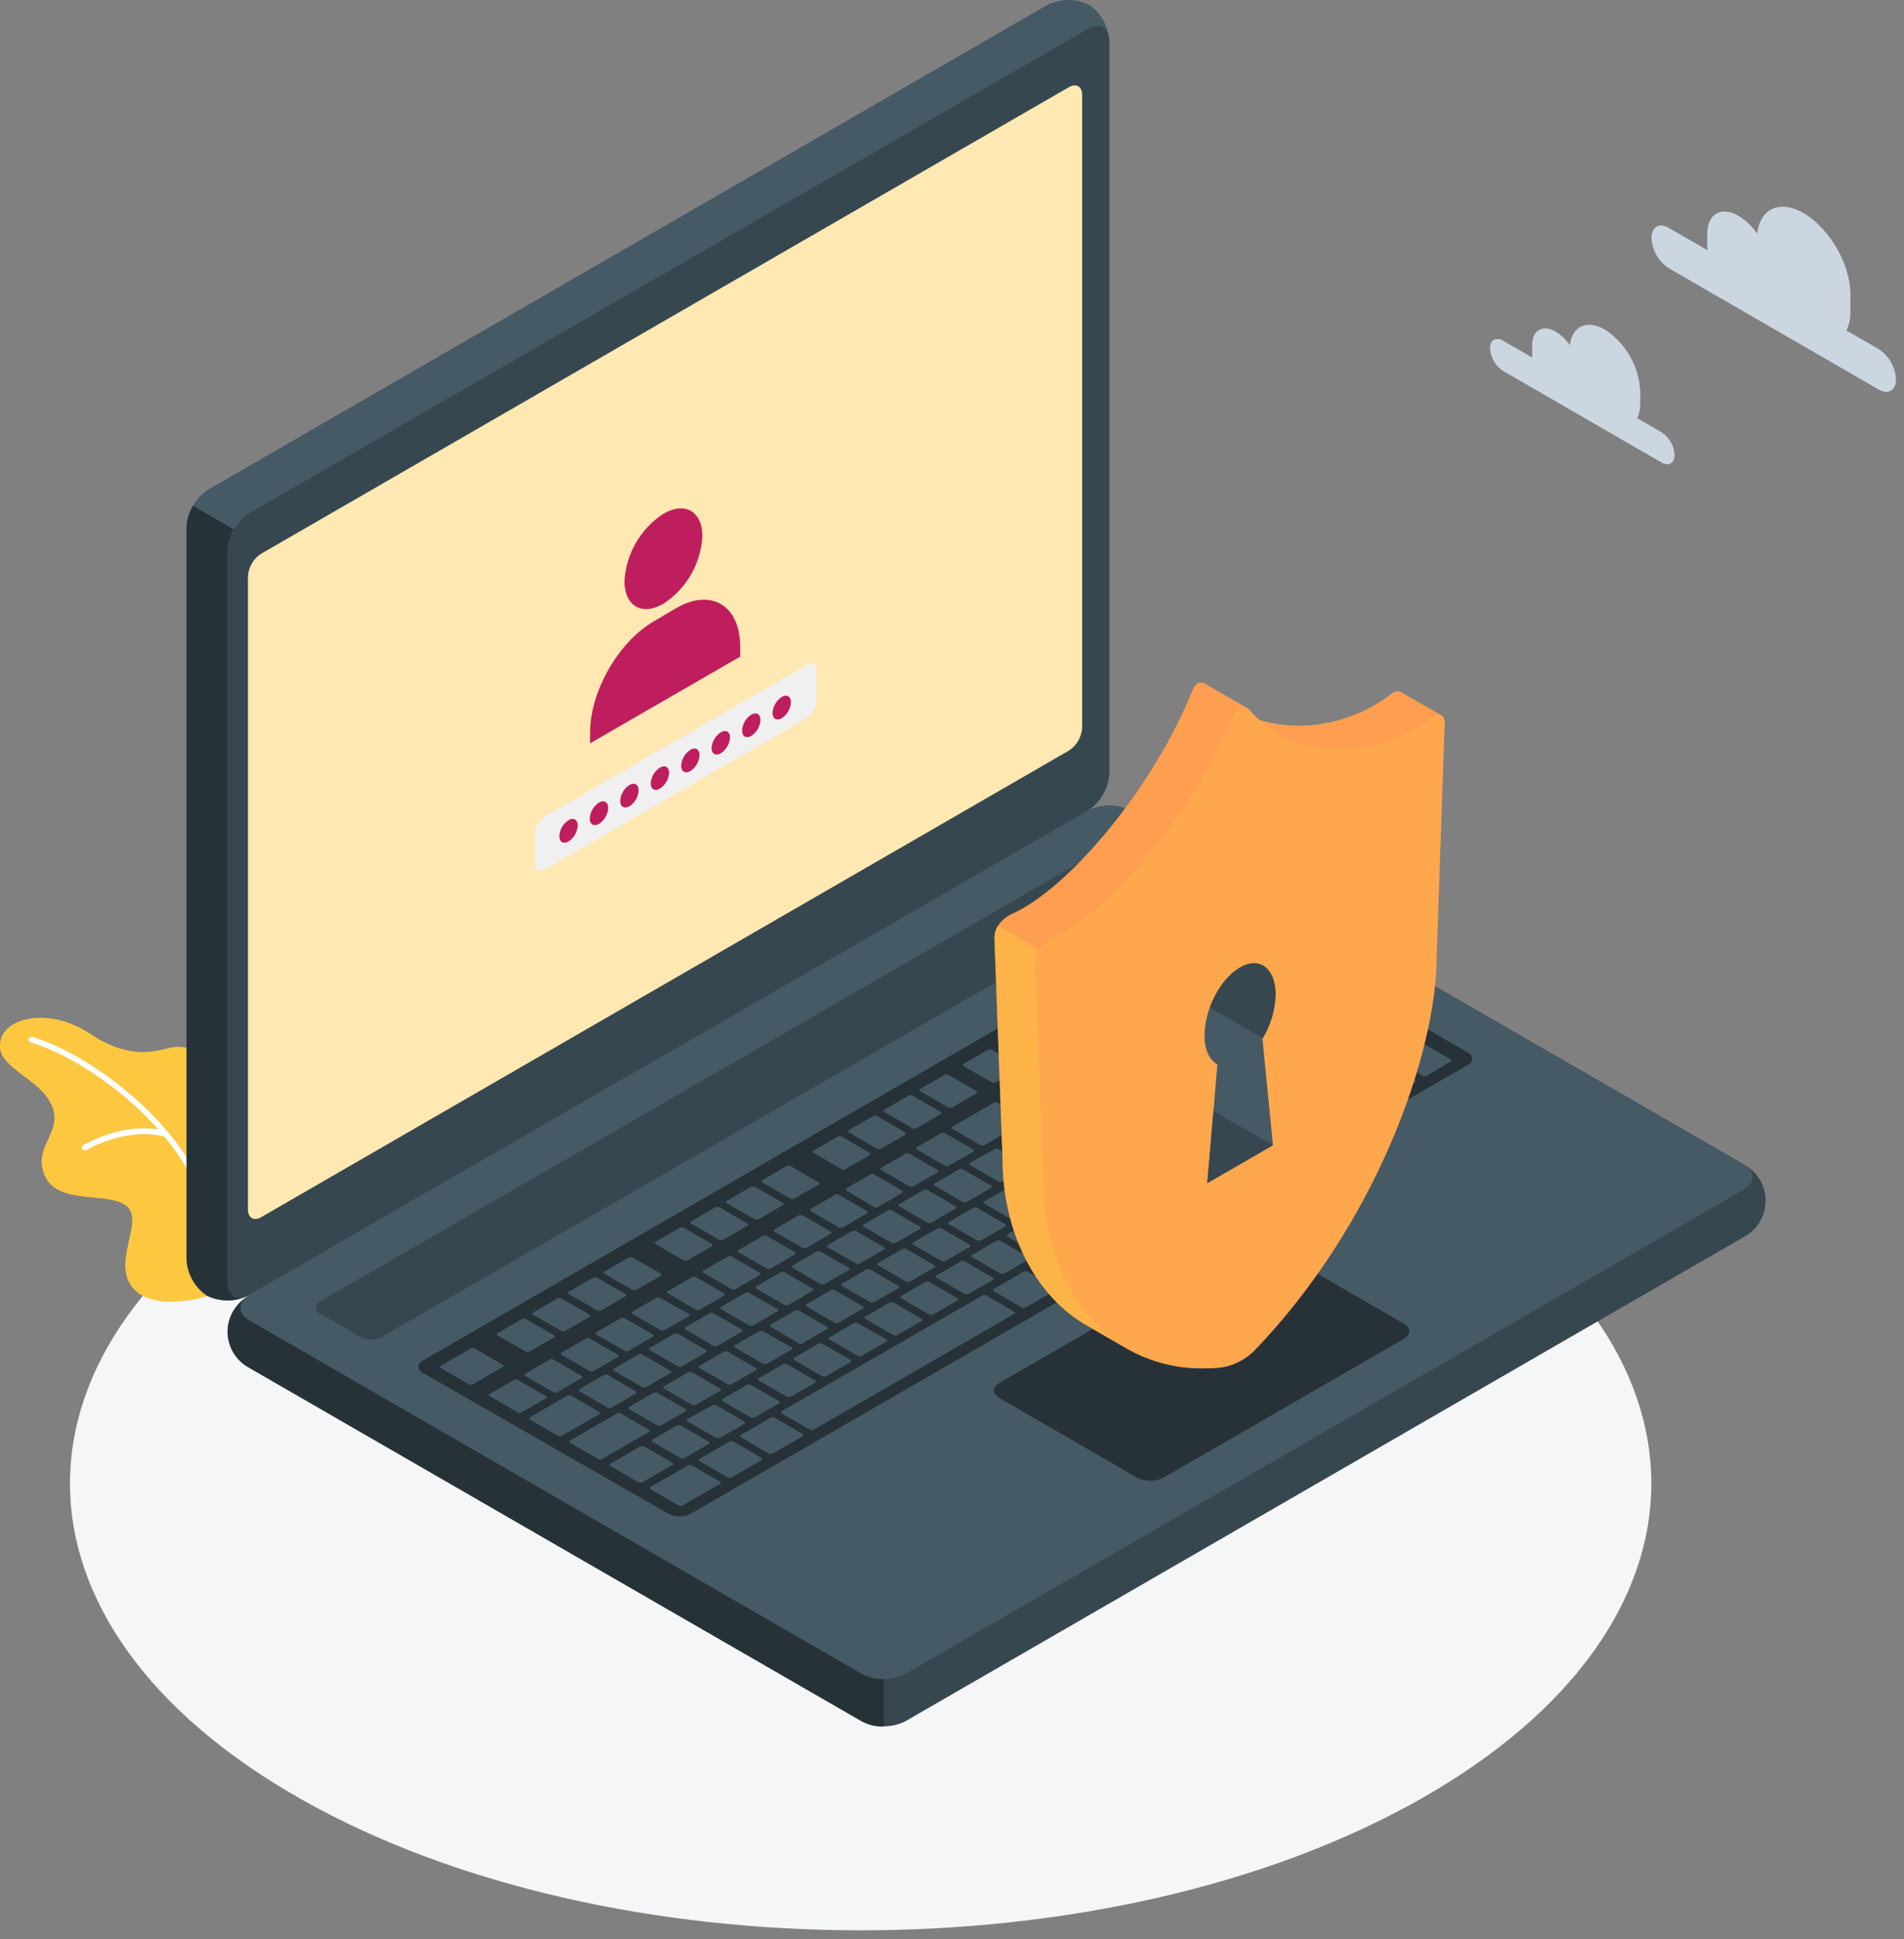
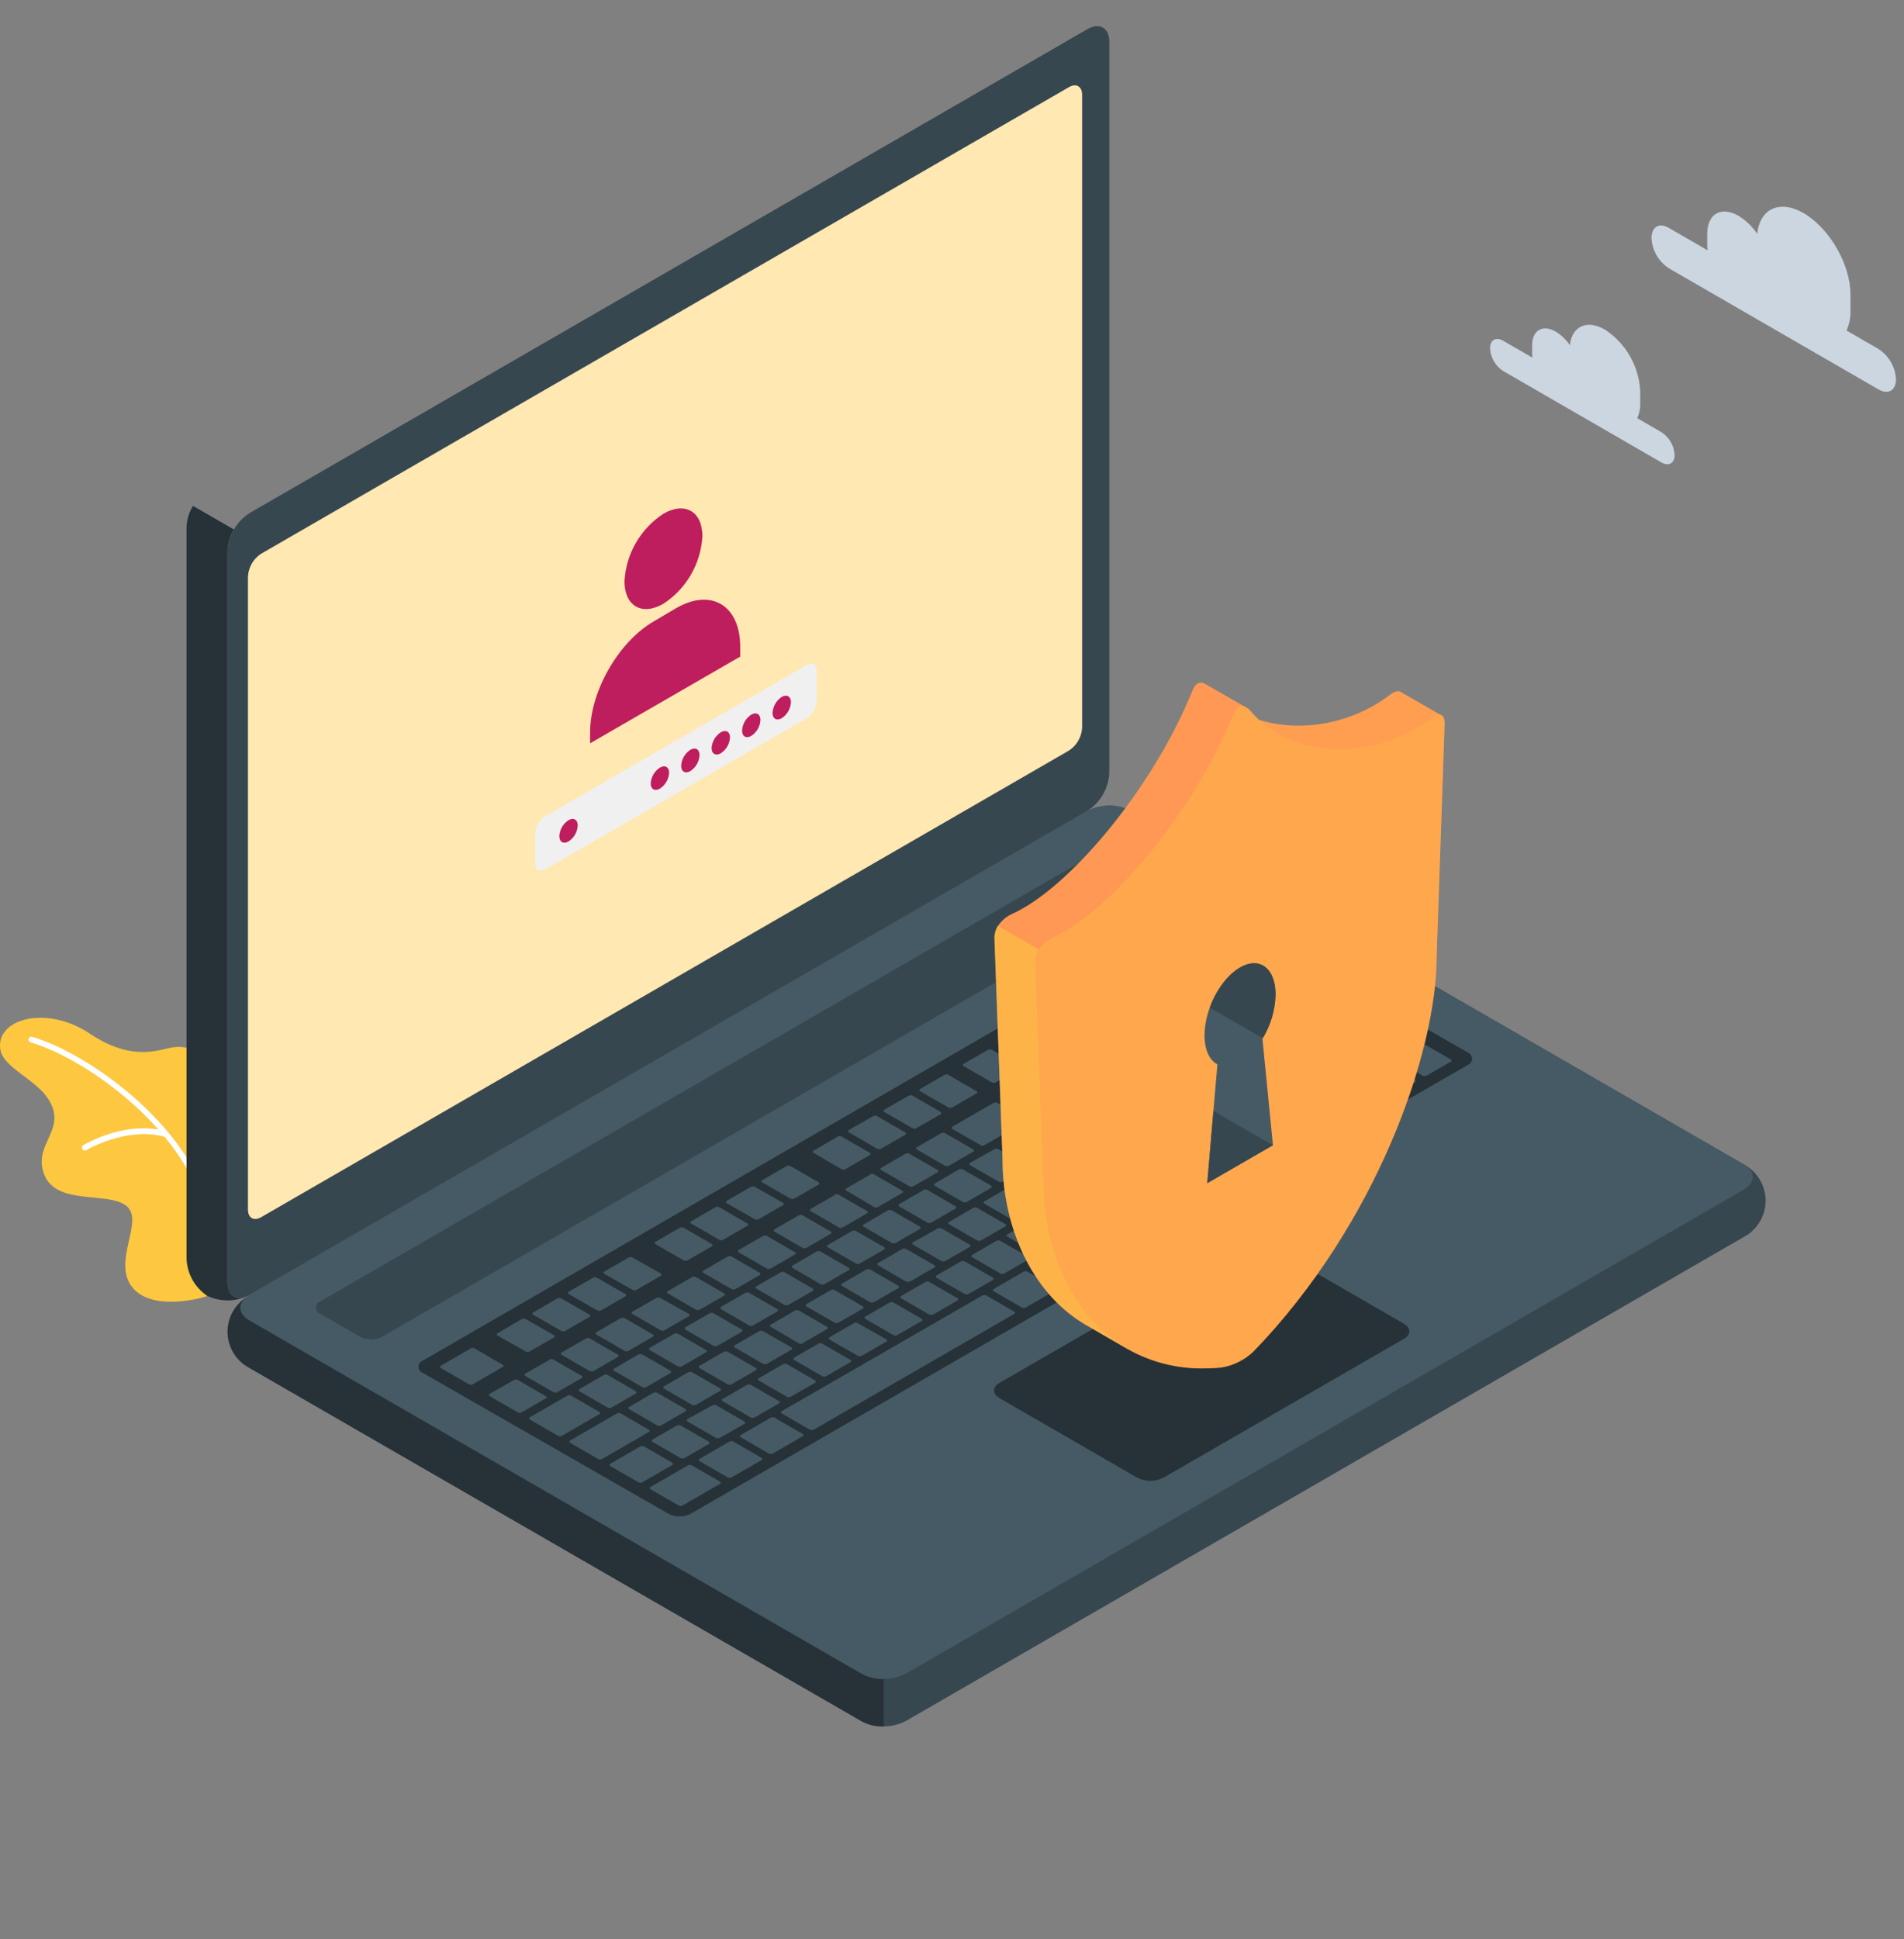
<svg xmlns="http://www.w3.org/2000/svg" width="100%" height="100%" viewBox="0 0 221 225" version="1.1" xml:space="preserve" style="fill-rule:evenodd;clip-rule:evenodd;stroke-linejoin:round;stroke-miterlimit:2;">
  <rect x="0" y="0" width="221" height="225" fill="#808080" stroke="none" />
  <g transform="matrix(1,0,0,1,-189.398,-3030.77)">
    <g transform="matrix(1,0,0,1,-5547.28,99.072)">
      <g transform="matrix(0.586,0,0,0.586,5717.42,2912.94)">
        <g id="freepik--floor--inject-2" transform="matrix(0.678,0,0,0.649,32.63,101.304)">
-           <path d="M88.45,442.21C178.65,495.45 324.91,495.45 415.12,442.21C505.33,388.97 505.33,302.65 415.12,249.42C324.91,196.19 178.65,196.18 88.44,249.42C-1.77,302.66 -1.76,389 88.45,442.21Z" style="fill:rgb(244,246,248);fill-rule:nonzero;" />
-         </g>
+           </g>
        <g id="freepik--clouds--inject-2">
          <path d="M363.42,77.14L371.09,81.57C371.048,81.238 371.025,80.904 371.02,80.57L371.02,78.33C371.02,74.33 373.8,72.77 377.22,74.75C378.693,75.655 379.955,76.866 380.92,78.3C381.48,73.3 385.38,71.48 390.12,74.21C395.24,77.21 399.39,84.36 399.39,90.28L399.39,93.6C399.424,94.926 399.157,96.242 398.61,97.45L404.97,101.13C407.011,102.461 408.293,104.696 408.41,107.13C408.41,109.32 406.87,110.21 404.97,109.13L363.42,85.13C361.379,83.799 360.097,81.564 359.98,79.13C360,76.93 361.52,76 363.42,77.14Z" style="fill:rgb(204,214,224);fill-rule:nonzero;" />
          <path d="M330.6,99.48L336.39,102.82C336.359,102.568 336.342,102.314 336.34,102.06L336.34,100.38C336.34,97.38 338.44,96.19 341.02,97.68C342.133,98.361 343.085,99.275 343.81,100.36C344.23,96.61 347.17,95.21 350.75,97.27C354.88,99.964 357.484,104.476 357.75,109.4L357.75,111.91C357.777,112.909 357.575,113.901 357.16,114.81L361.96,117.59C363.492,118.585 364.459,120.256 364.56,122.08C364.56,123.74 363.4,124.41 361.96,123.58L330.6,105.47C329.073,104.479 328.107,102.817 328,101C328,99.32 329.17,98.65 330.6,99.48Z" style="fill:rgb(204,214,224);fill-rule:nonzero;" />
        </g>
        <g id="freepik--Plants--inject-2">
          <path d="M73.88,288.62C73.31,288.93 62.88,291.9 58.98,286.78C55.08,281.66 61.53,273.69 57.9,270.78C54.27,267.87 44.09,270.78 41.64,264.61C39.19,258.44 46.45,255.76 42.37,249.53C39.8,245.61 33.48,243.41 32.92,239.78C32,233.72 42.04,230.93 50.64,236.66C59.24,242.39 64.43,239.76 67.16,239.37C69.89,238.98 75.76,239.84 75.57,249.37C75.38,258.9 73.88,288.62 73.88,288.62Z" style="fill:rgb(253, 199, 64);fill-rule:nonzero;" />
          <path d="M74.57,275C74.291,275.003 74.05,274.796 74.01,274.52C71.01,256.36 49.9,241.57 38.92,238.4C38.674,238.331 38.504,238.105 38.504,237.85C38.504,237.537 38.762,237.279 39.075,237.279C39.127,237.279 39.18,237.286 39.23,237.3C50.46,240.55 72.06,255.7 75.13,274.3C75.178,274.607 74.966,274.899 74.66,274.95L74.57,275Z" style="fill:white;fill-rule:nonzero;" />
          <path d="M49.67,259.8C49.664,259.8 49.657,259.8 49.65,259.8C49.343,259.8 49.09,259.548 49.09,259.24C49.09,259.037 49.202,258.848 49.38,258.75C49.72,258.54 57.84,253.75 65.85,256.01C66.15,256.101 66.327,256.416 66.25,256.72C66.163,257.018 65.849,257.193 65.55,257.11C58,255 50,259.68 50,259.73C49.899,259.785 49.784,259.809 49.67,259.8Z" style="fill:white;fill-rule:nonzero;" />
        </g>
        <g id="freepik--Laptop--inject-2">
          <path d="M77.93,295.6C78.147,298.547 79.757,301.22 82.26,302.79L203.59,372.79C206.309,374.17 209.531,374.17 212.25,372.79L378.25,276.94C380.913,275.535 382.585,272.761 382.585,269.75C382.585,266.739 380.913,263.965 378.25,262.56L256.93,192.56C254.211,191.18 250.989,191.18 248.27,192.56L82.27,288.41C79.763,289.977 78.149,292.651 77.93,295.6Z" style="fill:rgb(55,71,79);fill-rule:nonzero;" />
          <path d="M207.92,364.5L207.92,373.87C206.415,373.911 204.924,373.567 203.59,372.87L82.26,302.87C79.601,301.469 77.931,298.7 77.931,295.695C77.931,292.87 79.407,290.24 81.82,288.77C79.88,290.16 80.03,292.2 82.26,293.49L203.59,363.49C204.923,364.19 206.414,364.538 207.92,364.5Z" style="fill:rgb(38,50,56);fill-rule:nonzero;" />
-           <path d="M73.87,288.56C71.423,286.904 69.912,284.173 69.81,281.22L69.81,136.43C69.976,133.385 71.587,130.596 74.14,128.93L240.14,33.09C242.75,31.707 245.869,31.648 248.53,32.93C250.978,34.59 252.492,37.324 252.6,40.28L252.6,185.06C252.437,188.105 250.826,190.896 248.27,192.56L82.27,288.41C79.657,289.798 76.531,289.853 73.87,288.56Z" style="fill:rgb(69,90,100);fill-rule:nonzero;" />
          <path d="M81.75,288.67C79.238,289.802 76.349,289.762 73.87,288.56C71.427,286.901 69.917,284.171 69.81,281.22L69.81,136.43C69.859,134.924 70.297,133.457 71.08,132.17L79.2,136.85C78.422,138.139 77.985,139.605 77.93,141.11L77.93,285.91C77.93,288.47 79.6,289.62 81.75,288.67Z" style="fill:rgb(38,50,56);fill-rule:nonzero;" />
          <path d="M77.93,141.12L77.93,285.91C77.93,288.67 79.87,289.79 82.26,288.41L248.26,192.56C250.816,190.896 252.427,188.105 252.59,185.06L252.59,40.28C252.59,37.52 250.65,36.4 248.26,37.78L82.26,133.62C79.708,135.288 78.098,138.076 77.93,141.12Z" style="fill:rgb(55,71,79);fill-rule:nonzero;" />
          <path d="M82.26,293.41L203.59,363.41C206.309,364.79 209.531,364.79 212.25,363.41L378.25,267.56C380.64,266.18 380.64,263.94 378.25,262.56L256.93,192.56C254.211,191.18 250.989,191.18 248.27,192.56L82.27,288.41C79.87,289.79 79.87,292 82.26,293.41Z" style="fill:rgb(69,90,100);fill-rule:nonzero;" />
          <path d="M84.59,141.66L244.59,49.28C246.03,48.45 247.19,49.12 247.19,50.78L247.19,176.11C247.093,177.938 246.125,179.613 244.59,180.61L84.59,273C83.15,273.83 81.99,273.16 81.99,271.5L81.99,146.16C82.087,144.332 83.055,142.657 84.59,141.66Z" style="fill:white;fill-rule:nonzero;" />
          <path d="M84.59,141.66L244.59,49.28C246.03,48.45 247.19,49.12 247.19,50.78L247.19,176.11C247.093,177.938 246.125,179.613 244.59,180.61L84.59,273C83.15,273.83 81.99,273.16 81.99,271.5L81.99,146.16C82.087,144.332 83.055,142.657 84.59,141.66Z" style="fill:rgb(253, 199, 64);fill-opacity:0.41;fill-rule:nonzero;" />
          <path d="M164.27,133.73C168.53,131.27 171.99,133.27 171.99,138.19C171.693,143.615 168.822,148.584 164.27,151.55C160.01,154.01 156.56,152.02 156.56,147.1C156.852,141.673 159.719,136.701 164.27,133.73Z" style="fill:rgb(190, 30, 93);fill-rule:nonzero;" />
          <path d="M179.48,160.05C179.48,151.97 173.8,148.38 166.8,152.42L162.43,155C155.43,159 149.75,168.87 149.75,177L149.75,179.18L179.48,162.02L179.48,160.05Z" style="fill:rgb(190, 30, 93);fill-rule:nonzero;" />
          <path d="M194.51,164C194.23,163.35 193.51,163.19 192.7,163.65L140.78,193.65C139.65,194.393 138.937,195.63 138.86,196.98L138.86,203.08C138.86,204.08 139.48,204.63 140.32,204.4L140.46,204.35C140.569,204.306 140.676,204.256 140.78,204.2L192.7,174.2C193.834,173.461 194.549,172.222 194.62,170.87L194.62,164.8C194.629,164.529 194.592,164.258 194.51,164Z" style="fill:rgb(240,240,240);fill-rule:nonzero;" />
          <path d="M145.47,194.41C146.47,193.82 147.3,194.3 147.3,195.46C147.234,196.745 146.552,197.923 145.47,198.62C144.47,199.2 143.65,198.73 143.65,197.56C143.716,196.28 144.394,195.107 145.47,194.41Z" style="fill:rgb(190, 30, 93);fill-rule:nonzero;" />
-           <path d="M151.51,190.92C152.51,190.34 153.33,190.81 153.33,191.98C153.264,193.26 152.586,194.433 151.51,195.13C150.51,195.72 149.68,195.24 149.68,194.13C149.73,192.827 150.414,191.627 151.51,190.92Z" style="fill:rgb(190, 30, 93);fill-rule:nonzero;" />
-           <path d="M157.54,187.44C158.54,186.86 159.36,187.33 159.36,188.49C159.297,189.774 158.619,190.951 157.54,191.65C156.54,192.23 155.71,191.76 155.71,190.6C155.776,189.315 156.458,188.137 157.54,187.44Z" style="fill:rgb(190, 30, 93);fill-rule:nonzero;" />
          <path d="M163.57,184C164.57,183.41 165.4,183.89 165.4,185C165.334,186.285 164.652,187.463 163.57,188.16C162.57,188.74 161.75,188.27 161.75,187.16C161.813,185.876 162.491,184.699 163.57,184Z" style="fill:rgb(190, 30, 93);fill-rule:nonzero;" />
          <path d="M169.6,180.47C170.6,179.89 171.43,180.36 171.43,181.53C171.356,182.813 170.676,183.988 169.6,184.69C168.6,185.27 167.78,184.8 167.78,183.63C167.851,182.349 168.527,181.175 169.6,180.47Z" style="fill:rgb(190, 30, 93);fill-rule:nonzero;" />
          <path d="M175.64,177C176.64,176.42 177.46,176.89 177.46,178C177.397,179.284 176.719,180.461 175.64,181.16C174.64,181.74 173.81,181.27 173.81,180.16C173.876,178.875 174.558,177.697 175.64,177Z" style="fill:rgb(190, 30, 93);fill-rule:nonzero;" />
          <path d="M181.67,173.51C182.67,172.93 183.49,173.4 183.49,174.56C183.427,175.844 182.749,177.021 181.67,177.72C180.67,178.3 179.85,177.83 179.85,176.67C179.913,175.386 180.591,174.209 181.67,173.51Z" style="fill:rgb(190, 30, 93);fill-rule:nonzero;" />
          <path d="M187.7,170C188.7,169.42 189.53,169.89 189.53,171.06C189.456,172.343 188.776,173.518 187.7,174.22C186.7,174.8 185.88,174.33 185.88,173.16C185.954,171.88 186.63,170.707 187.7,170Z" style="fill:rgb(190, 30, 93);fill-rule:nonzero;" />
          <path d="M96.34,289.66L250.43,200.66C251.79,199.971 253.4,199.971 254.76,200.66L262.64,205.21C263.174,205.391 263.536,205.896 263.536,206.46C263.536,207.024 263.174,207.529 262.64,207.71L108.53,296.7C107.17,297.389 105.56,297.389 104.2,296.7L96.34,292.16C95.806,291.979 95.444,291.474 95.444,290.91C95.444,290.346 95.806,289.841 96.34,289.66Z" style="fill:rgb(55,71,79);fill-rule:nonzero;" />
          <path d="M116.65,301.39L270.74,212.39C272.1,211.701 273.71,211.701 275.07,212.39L323.55,240.39C324.084,240.571 324.446,241.076 324.446,241.64C324.446,242.204 324.084,242.709 323.55,242.89L169.64,331.75C168.275,332.434 166.665,332.434 165.3,331.75L116.66,303.87C116.128,303.691 115.767,303.189 115.767,302.628C115.767,302.071 116.123,301.572 116.65,301.39Z" style="fill:rgb(38,50,56);fill-rule:nonzero;" />
          <path d="M254.78,252.45L259.61,249.66C259.81,249.54 259.8,249.34 259.61,249.22L254,246C253.759,245.876 253.471,245.876 253.23,246L248.4,248.79C248.2,248.9 248.21,249.1 248.4,249.23L253.98,252.45C254.229,252.585 254.531,252.585 254.78,252.45ZM245.26,241.38L240.44,244.16C240.23,244.28 240.24,244.48 240.44,244.61L246.02,247.83C246.263,247.95 246.547,247.95 246.79,247.83L251.62,245.04C251.82,244.92 251.81,244.72 251.62,244.6L246,241.4C245.77,241.279 245.496,241.272 245.26,241.38ZM229.67,250.38L221.51,255.09C221.3,255.21 221.32,255.41 221.51,255.54L227.08,258.76C227.323,258.88 227.607,258.88 227.85,258.76L236.02,254.05C236.22,253.93 236.21,253.73 236.02,253.61L230.44,250.38C230.197,250.26 229.913,250.26 229.67,250.38ZM238.21,245.45L233.38,248.24C233.18,248.35 233.19,248.55 233.38,248.68L239,251.9C239.243,252.02 239.527,252.02 239.77,251.9L244.59,249.11C244.8,248.99 244.79,248.79 244.59,248.67L239,245.47C238.757,245.332 238.46,245.325 238.21,245.45ZM219.28,256.38L214.46,259.16C214.25,259.28 214.26,259.48 214.46,259.61L220.04,262.83C220.281,262.954 220.569,262.954 220.81,262.83L225.64,260.05C225.84,259.93 225.83,259.73 225.64,259.6L220.06,256.38C219.815,256.257 219.525,256.257 219.28,256.38ZM212.23,260.45L207.41,263.23C207.2,263.35 207.21,263.55 207.41,263.68L213,266.9C213.243,267.02 213.527,267.02 213.77,266.9L218.6,264.11C218.8,263.99 218.79,263.79 218.6,263.67L213,260.47C212.762,260.339 212.475,260.332 212.23,260.45ZM234.17,273.55L239,270.76C239.2,270.64 239.19,270.44 239,270.32L233.42,267.1C233.179,266.976 232.891,266.976 232.65,267.1L227.83,269.89C227.62,270 227.64,270.2 227.83,270.33L233.4,273.55C233.641,273.674 233.929,273.674 234.17,273.55ZM227.17,277.62L232,274.83C232.2,274.71 232.19,274.52 232,274.39L226.42,271.17C226.179,271.046 225.891,271.046 225.65,271.17L220.83,273.96C220.62,274.08 220.63,274.27 220.83,274.4L226.41,277.62C226.635,277.725 226.895,277.725 227.12,277.62L227.17,277.62ZM220.12,281.69L224.95,278.9C225.15,278.79 225.14,278.59 224.95,278.46L219.37,275.24C219.129,275.116 218.841,275.116 218.6,275.24L213.7,278C213.49,278.12 213.5,278.32 213.7,278.44L219.28,281.66C219.522,281.801 219.818,281.812 220.07,281.69L220.12,281.69ZM213.12,285.76L217.95,282.97C218.15,282.86 218.14,282.66 217.95,282.53L212.37,279.31C212.127,279.19 211.843,279.19 211.6,279.31L206.77,282.1C206.57,282.22 206.58,282.42 206.77,282.54L212.35,285.76C212.558,285.847 212.792,285.847 213,285.76L213.12,285.76ZM247.83,256.52L252.65,253.73C252.86,253.61 252.85,253.42 252.65,253.29L247,250.07C246.759,249.946 246.471,249.946 246.23,250.07L241.4,252.86C241.2,252.98 241.21,253.17 241.4,253.3L247,256.5C247.227,256.618 247.497,256.625 247.73,256.52L247.83,256.52ZM241.33,269.52L252,263.26C252.2,263.14 252.19,262.94 252,262.82L238.41,255C238.169,254.876 237.881,254.876 237.64,255L232.08,258.21C231.87,258.33 231.88,258.53 232.08,258.66L239.26,262.8C239.48,262.93 239.49,263.13 239.26,263.24L234.81,265.81C234.6,265.93 234.62,266.13 234.81,266.26L240.39,269.48C240.651,269.624 240.969,269.624 241.23,269.48L241.33,269.52ZM205.33,264.52L200.5,267.31C200.3,267.42 200.31,267.62 200.5,267.75L206,271C206.243,271.12 206.527,271.12 206.77,271L211.59,268.21C211.8,268.09 211.79,267.89 211.59,267.77L206,264.54C205.749,264.391 205.438,264.384 205.18,264.52L205.33,264.52ZM198.28,268.59L193.45,271.38C193.25,271.5 193.26,271.69 193.45,271.82L199.03,275.04C199.271,275.164 199.559,275.164 199.8,275.04L204.62,272.25C204.83,272.13 204.82,271.93 204.62,271.81L199.04,268.59C198.763,268.412 198.407,268.412 198.13,268.59L198.28,268.59ZM163.04,314.24C163.281,314.364 163.569,314.364 163.81,314.24L168.64,311.45C168.84,311.33 168.83,311.13 168.64,311.01L163.06,307.79C162.819,307.666 162.531,307.666 162.29,307.79L157.47,310.58C157.26,310.69 157.27,310.89 157.47,311.02L163.04,314.24ZM141.87,301.16L136.89,304C136.69,304.11 136.7,304.31 136.89,304.44L142.47,307.66C142.713,307.78 142.997,307.78 143.24,307.66L148.06,304.87C148.27,304.75 148.26,304.55 148.06,304.43L142.48,301.21C142.249,301.073 141.967,301.054 141.72,301.16L141.87,301.16ZM153.22,310.71C153.461,310.834 153.749,310.834 153.99,310.71L158.81,307.92C159.02,307.8 159,307.6 158.81,307.48L153.23,304.26C152.989,304.136 152.701,304.136 152.46,304.26L147.64,307.05C147.44,307.17 147.45,307.36 147.64,307.49L153.22,310.71ZM175.49,316.71L180.32,313.92C180.52,313.8 180.51,313.6 180.32,313.48L174.74,310.26C174.499,310.136 174.211,310.136 173.97,310.26L169,313C168.79,313.11 168.8,313.31 169,313.44L174.58,316.66C174.81,316.796 175.091,316.818 175.34,316.72L175.49,316.71ZM167.67,320.71C167.911,320.834 168.199,320.834 168.44,320.71L173.27,317.92C173.47,317.8 173.46,317.6 173.27,317.48L167.69,314.26C167.449,314.136 167.161,314.136 166.92,314.26L162.09,317.05C161.89,317.16 161.9,317.36 162.09,317.49L167.67,320.71ZM148.92,297.03L144.09,299.81C143.89,299.93 143.9,300.13 144.09,300.26L149.67,303.48C149.913,303.6 150.197,303.6 150.44,303.48L155.26,300.69C155.47,300.57 155.46,300.37 155.26,300.25L149.68,297.02C149.388,296.87 149.035,296.897 148.77,297.09L148.92,297.03ZM184,276.73L179.17,279.52C178.97,279.64 178.98,279.84 179.17,279.96L184.75,283.18C184.991,283.304 185.279,283.304 185.52,283.18L190.34,280.39C190.55,280.28 190.53,280.08 190.34,279.95L184.76,276.73C184.521,276.611 184.239,276.611 184,276.73ZM155.82,293L151,295.8C150.79,295.92 150.8,296.12 151,296.25L156.58,299.47C156.821,299.594 157.109,299.594 157.35,299.47L162.18,296.69C162.38,296.57 162.37,296.37 162.18,296.24L156.59,293C156.347,292.88 156.063,292.88 155.82,293ZM191.08,272.64L186.25,275.43C186.05,275.55 186.06,275.75 186.25,275.87L191.83,279.09C192.071,279.214 192.359,279.214 192.6,279.09L197.42,276.3C197.63,276.18 197.61,275.99 197.42,275.86L191.84,272.64C191.598,272.525 191.315,272.533 191.08,272.66L191.08,272.64ZM177,280.8L172.18,283.59C171.97,283.71 171.99,283.91 172.18,284.03L177.76,287.25C178.001,287.374 178.289,287.374 178.53,287.25L183.35,284.47C183.55,284.35 183.54,284.15 183.35,284.02L177.77,280.8C177.527,280.68 177.243,280.68 177,280.8ZM169.95,284.88L165.13,287.66C164.92,287.78 164.94,287.98 165.13,288.1L170.7,291.33C170.943,291.45 171.227,291.45 171.47,291.33L176.3,288.55C176.5,288.43 176.49,288.23 176.3,288.1L170.72,284.88C170.471,284.745 170.169,284.745 169.92,284.88L169.95,284.88ZM162.95,288.95L158.13,291.73C157.92,291.85 157.93,292.05 158.13,292.18L163.71,295.4C163.953,295.52 164.237,295.52 164.48,295.4L169.31,292.62C169.51,292.5 169.5,292.3 169.31,292.17L163.64,289C163.397,288.88 163.113,288.88 162.87,289L162.95,288.95ZM198.95,293.9L203.77,291.12C203.98,291 203.96,290.8 203.77,290.67L198.19,287.45C197.949,287.326 197.661,287.326 197.42,287.45L192.59,290.23C192.39,290.35 192.4,290.55 192.59,290.68L198.17,293.9C198.407,294.013 198.683,294.013 198.92,293.9L198.95,293.9ZM260.88,232.38L256,235.17C255.8,235.28 255.81,235.48 256,235.61L261.58,238.83C261.823,238.95 262.107,238.95 262.35,238.83L267.17,236.04C267.38,235.92 267.37,235.72 267.17,235.6L261.59,232.38C261.357,232.266 261.083,232.266 260.85,232.38L260.88,232.38ZM252.34,237.31L247.52,240.09C247.31,240.21 247.32,240.41 247.52,240.54L253.1,243.76C253.341,243.884 253.629,243.884 253.87,243.76L258.7,240.98C258.9,240.86 258.89,240.66 258.7,240.53L253.12,237.31C252.867,237.177 252.563,237.177 252.31,237.31L252.34,237.31ZM267.93,228.31L263.1,231.09C262.9,231.21 262.91,231.41 263.1,231.54L268.68,234.76C268.923,234.88 269.207,234.88 269.45,234.76L274.27,231.97C274.48,231.85 274.47,231.65 274.27,231.53L268.69,228.3C268.44,228.177 268.146,228.181 267.9,228.31L267.93,228.31ZM231.4,266L236.23,263.21C236.43,263.09 236.42,262.89 236.23,262.77L230.65,259.54C230.407,259.42 230.123,259.42 229.88,259.54L225,262.26C224.8,262.38 224.81,262.58 225,262.71L230.58,265.93C230.824,266.089 231.132,266.115 231.4,266ZM275.72,224.3C275.477,224.18 275.193,224.18 274.95,224.3L270.13,227C269.92,227.12 269.93,227.32 270.13,227.45L275.71,230.67C275.951,230.794 276.239,230.794 276.48,230.67L281.31,227.89C281.51,227.77 281.5,227.57 281.31,227.44L275.72,224.3ZM206,289.83L210.82,287.05C211.03,286.93 211.02,286.73 210.82,286.6L205.24,283.38C204.997,283.26 204.713,283.26 204.47,283.38L199.64,286.17C199.44,286.29 199.45,286.49 199.64,286.61L205.22,289.84C205.467,289.96 205.756,289.956 206,289.83ZM292.47,239.91L297.29,237.12C297.5,237 297.49,236.8 297.29,236.68L291.71,233.46C291.469,233.336 291.181,233.336 290.94,233.46L286.11,236.25C285.91,236.36 285.92,236.56 286.11,236.69L291.69,239.91C291.926,240.028 292.204,240.028 292.44,239.91L292.47,239.91ZM277.47,239.38L282.29,236.59C282.5,236.47 282.49,236.27 282.29,236.15L276.71,232.93C276.469,232.806 276.181,232.806 275.94,232.93L271,235.7C270.8,235.81 270.81,236.01 271,236.14L276.58,239.36C276.836,239.516 277.157,239.524 277.42,239.38L277.47,239.38ZM283.74,228.85C283.497,228.73 283.213,228.73 282.97,228.85L278.14,231.63C277.94,231.75 277.95,231.95 278.14,232.08L283.72,235.3C283.963,235.42 284.247,235.42 284.49,235.3L289.32,232.51C289.52,232.39 289.51,232.19 289.32,232.07L283.74,228.85ZM285.22,228L298.77,235.82C299.013,235.94 299.297,235.94 299.54,235.82L304.37,233.03C304.57,232.91 304.56,232.71 304.37,232.59L290.82,224.76C290.577,224.64 290.293,224.64 290.05,224.76L285.23,227.54C284.94,227.67 285,227.87 285.17,228L285.22,228ZM268.87,237L264,239.77C263.8,239.89 263.81,240.08 264,240.21L269.58,243.43C269.821,243.554 270.109,243.554 270.35,243.43L275.17,240.64C275.38,240.52 275.37,240.33 275.17,240.2L269.59,237C269.349,236.876 269.061,236.876 268.82,237L268.87,237ZM215.8,267.64L210.97,270.43C210.77,270.55 210.78,270.74 210.97,270.87L216.55,274.09C216.791,274.214 217.079,274.214 217.32,274.09L222.14,271.3C222.35,271.18 222.33,270.99 222.14,270.86L216.57,267.64C216.319,267.491 216.008,267.484 215.75,267.62L215.8,267.64ZM284.62,244C284.861,244.124 285.149,244.124 285.39,244L290.21,241.21C290.42,241.09 290.41,240.9 290.21,240.77L284.63,237.55C284.389,237.426 284.101,237.426 283.86,237.55L279,240.3C278.8,240.42 278.81,240.61 279,240.74L284.62,244ZM222.8,263.55L218,266.34C217.8,266.45 217.81,266.65 218,266.78L223.58,270C223.821,270.124 224.109,270.124 224.35,270L229.17,267.21C229.38,267.09 229.37,266.89 229.17,266.77L223.59,263.55C223.343,263.419 223.047,263.419 222.8,263.55ZM169.94,310.17C170.183,310.29 170.467,310.29 170.71,310.17L175.54,307.38C175.74,307.26 175.73,307.06 175.54,306.94L169.96,303.72C169.719,303.596 169.431,303.596 169.19,303.72L164.37,306.51C164.16,306.62 164.17,306.82 164.37,306.95L169.94,310.17ZM159.34,300.17L154.51,303C154.31,303.11 154.32,303.31 154.51,303.44L160.09,306.66C160.333,306.78 160.617,306.78 160.86,306.66L165.68,303.87C165.89,303.75 165.87,303.55 165.68,303.43L160.11,300.21C159.872,300.079 159.585,300.072 159.34,300.19L159.34,300.17ZM177.76,306.1L182.59,303.31C182.79,303.19 182.78,302.99 182.59,302.87L177,299.66C176.757,299.54 176.473,299.54 176.23,299.66L171.41,302.44C171.2,302.56 171.22,302.76 171.41,302.89L177,306.1C177.237,306.223 177.517,306.23 177.76,306.12L177.76,306.1ZM184.82,302.02L189.64,299.24C189.84,299.12 189.83,298.92 189.64,298.79L184,295.59C183.757,295.47 183.473,295.47 183.23,295.59L178.41,298.37C178.2,298.49 178.22,298.69 178.41,298.82L183.99,302.04C184.254,302.174 184.57,302.159 184.82,302L184.82,302.02ZM191.87,297.95L196.69,295.17C196.9,295.05 196.88,294.85 196.69,294.72L191.11,291.5C190.871,291.381 190.589,291.381 190.35,291.5L185.52,294.28C185.32,294.4 185.33,294.6 185.52,294.73L191.1,298C191.343,298.12 191.627,298.12 191.87,298L191.87,297.95ZM166.39,296.1L161.56,298.88C161.36,299 161.37,299.2 161.56,299.33L167.14,302.55C167.383,302.67 167.667,302.67 167.91,302.55L172.73,299.76C172.94,299.64 172.93,299.44 172.73,299.32L167.15,296.09C166.906,295.983 166.625,295.994 166.39,296.12L166.39,296.1ZM173.44,292.03L168.61,294.81C168.41,294.93 168.42,295.13 168.61,295.26L174.19,298.48C174.431,298.604 174.719,298.604 174.96,298.48L179.78,295.7C179.99,295.58 179.98,295.38 179.78,295.25L174.2,292.03C173.957,291.92 173.677,291.927 173.44,292.05L173.44,292.03ZM201.64,275.74L196.82,278.53C196.61,278.65 196.63,278.85 196.82,278.97L202.4,282.19C202.638,282.314 202.922,282.314 203.16,282.19L207.99,279.4C208.19,279.29 208.18,279.09 207.99,278.96L202.41,275.74C202.164,275.627 201.879,275.634 201.64,275.76L201.64,275.74ZM194.64,279.81L189.82,282.6C189.61,282.72 189.63,282.92 189.82,283.04L195.39,286.27C195.633,286.39 195.917,286.39 196.16,286.27L200.99,283.49C201.19,283.37 201.18,283.17 200.99,283.04L195.41,279.82C195.152,279.686 194.844,279.69 194.59,279.83L194.64,279.81ZM208.75,271.67L203.92,274.46C203.72,274.58 203.73,274.78 203.92,274.9L209.5,278.12C209.741,278.244 210.029,278.244 210.27,278.12L215.09,275.33C215.3,275.22 215.28,275.02 215.09,274.89L209.51,271.67C209.256,271.534 208.947,271.541 208.7,271.69L208.75,271.67ZM180.49,288L175.67,290.78C175.46,290.9 175.47,291.1 175.67,291.23L181.25,294.45C181.493,294.57 181.777,294.57 182.02,294.45L186.85,291.67C187.05,291.55 187.04,291.35 186.85,291.22L181.26,288C181.017,287.88 180.733,287.88 180.49,288ZM187.49,283.93L182.67,286.71C182.46,286.83 182.47,287.03 182.67,287.16L188.25,290.38C188.493,290.5 188.777,290.5 189.02,290.38L193.85,287.6C194.05,287.48 194.04,287.28 193.85,287.15L188.27,283.93C188.043,283.812 187.773,283.805 187.54,283.91L187.49,283.93ZM182.34,312.67L187.17,309.88C187.37,309.76 187.36,309.56 187.17,309.44L181.59,306.21C181.347,306.09 181.063,306.09 180.82,306.21L176,309C175.79,309.12 175.8,309.32 176,309.45L181.57,312.67C181.829,312.801 182.137,312.793 182.39,312.65L182.34,312.67ZM141,308.47L135.43,305.25C135.189,305.126 134.901,305.126 134.66,305.25L129.84,308C129.64,308.11 129.65,308.31 129.84,308.44L135.42,311.66C135.661,311.784 135.949,311.784 136.19,311.66L141.01,308.87C141.25,308.79 141.23,308.59 141,308.47ZM151.57,311.57L146,308.35C145.759,308.226 145.471,308.226 145.23,308.35L137.81,312.64C137.61,312.76 137.62,312.95 137.81,313.08L143.39,316.3C143.631,316.424 143.919,316.424 144.16,316.3L151.58,312.01C151.81,311.89 151.8,311.7 151.58,311.57L151.57,311.57ZM132.45,302.24L126.88,299C126.637,298.88 126.353,298.88 126.11,299L120.17,302.43C119.96,302.55 119.98,302.75 120.17,302.88L125.74,306.1C125.983,306.22 126.267,306.22 126.51,306.1L132.45,302.67C132.69,302.57 132.68,302.37 132.46,302.24L132.45,302.24ZM137,299.61C137.241,299.734 137.529,299.734 137.77,299.61L142.59,296.82C142.8,296.7 142.78,296.51 142.59,296.38L137,293.18C136.759,293.056 136.471,293.056 136.23,293.18L131.4,296C131.2,296.12 131.21,296.31 131.4,296.44L137,299.61ZM161.4,315.1L155.82,311.88C155.579,311.756 155.291,311.756 155.05,311.88L145.77,317.24C145.57,317.36 145.58,317.56 145.77,317.68L151.35,320.9C151.591,321.024 151.879,321.024 152.12,320.9L161.39,315.54C161.64,315.42 161.63,315.23 161.41,315.1L161.4,315.1ZM166.03,321.63L160.45,318.41C160.209,318.286 159.921,318.286 159.68,318.41L153.74,321.84C153.54,321.96 153.55,322.16 153.74,322.28L159.32,325.51C159.563,325.63 159.847,325.63 160.09,325.51L166.02,322.08C166.27,322 166.26,321.76 166,321.63L166.03,321.63ZM189.42,269.34C189.661,269.464 189.949,269.464 190.19,269.34L195.02,266.55C195.22,266.44 195.21,266.24 195.02,266.11L189.44,262.89C189.199,262.766 188.911,262.766 188.67,262.89L183.85,265.68C183.64,265.8 183.66,266 183.85,266.12L189.42,269.34ZM175.32,277.49C175.563,277.61 175.847,277.61 176.09,277.49L180.92,274.71C181.12,274.59 181.11,274.39 180.92,274.26L175.34,271.04C175.097,270.92 174.813,270.92 174.57,271.04L169.75,273.83C169.54,273.95 169.55,274.15 169.75,274.27L175.32,277.49ZM144.05,295.54C144.291,295.664 144.579,295.664 144.82,295.54L149.64,292.75C149.85,292.63 149.84,292.43 149.64,292.31L144.06,289.09C143.819,288.966 143.531,288.966 143.29,289.09L138.46,291.88C138.26,291.99 138.27,292.19 138.46,292.32L144.05,295.54ZM182.37,273.41C182.611,273.534 182.899,273.534 183.14,273.41L187.97,270.62C188.17,270.51 188.16,270.31 187.97,270.18L182.37,267C182.127,266.88 181.843,266.88 181.6,267L176.78,269.79C176.57,269.91 176.58,270.11 176.78,270.23L182.37,273.41ZM168.27,281.56C168.513,281.68 168.797,281.68 169.04,281.56L173.87,278.78C174.07,278.66 174.06,278.46 173.87,278.33L168.29,275.11C168.049,274.986 167.761,274.986 167.52,275.11L162.69,277.89C162.49,278.01 162.5,278.21 162.69,278.34L168.27,281.56ZM169.9,322.15C169.659,322.026 169.371,322.026 169.13,322.15L161.71,326.43C161.51,326.55 161.52,326.75 161.71,326.88L167.29,330.1C167.533,330.22 167.817,330.22 168.06,330.1L175.48,325.82C175.68,325.7 175.67,325.5 175.48,325.37L169.9,322.15ZM158.16,287.4C158.401,287.524 158.689,287.524 158.93,287.4L163.76,284.62C163.96,284.5 163.95,284.3 163.76,284.17L158.15,281C157.907,280.88 157.623,280.88 157.38,281L152.56,283.78C152.35,283.9 152.36,284.1 152.56,284.23L158.16,287.4ZM151.16,291.47C151.403,291.59 151.687,291.59 151.93,291.47L156.75,288.68C156.96,288.56 156.95,288.36 156.75,288.24L151.1,285C150.859,284.876 150.571,284.876 150.33,285L145.5,287.78C145.3,287.9 145.31,288.1 145.5,288.23L151.16,291.47ZM300.6,246.73C300.357,246.61 300.073,246.61 299.83,246.73L287.95,253.59C287.75,253.71 287.76,253.91 287.95,254.04L293.53,257.26C293.773,257.38 294.057,257.38 294.3,257.26L306.17,250.4C306.38,250.29 306.37,250.09 306.17,249.96L300.6,246.73ZM285.01,255.73C284.769,255.606 284.481,255.606 284.24,255.73L279.42,258.52C279.21,258.64 279.22,258.84 279.42,258.96L285,262.18C285.241,262.304 285.529,262.304 285.77,262.18L290.6,259.39C290.8,259.28 290.79,259.08 290.6,258.95L285.01,255.73ZM189.49,308.57L194.32,305.79C194.52,305.67 194.51,305.47 194.32,305.34L188.74,302.12C188.497,302 188.213,302 187.97,302.12L183.15,304.9C182.94,305.02 182.96,305.22 183.15,305.35L188.73,308.57C188.954,308.678 189.216,308.678 189.44,308.57L189.49,308.57ZM270.91,263.87C270.669,263.746 270.381,263.746 270.14,263.87L265.31,266.65C265.11,266.77 265.12,266.97 265.31,267.1L270.89,270.32C271.133,270.44 271.417,270.44 271.66,270.32L276.48,267.54C276.69,267.42 276.68,267.22 276.48,267.09L270.91,263.87ZM307.65,242.66C307.409,242.536 307.121,242.536 306.88,242.66L302,245.43C301.8,245.55 301.81,245.75 302,245.87L307.58,249.09C307.821,249.214 308.109,249.214 308.35,249.09L313.17,246.3C313.38,246.19 313.37,245.99 313.17,245.86L307.65,242.66ZM320.28,241.81L306.68,234C306.439,233.876 306.151,233.876 305.91,234L301.09,236.79C300.88,236.9 300.89,237.1 301.09,237.23L314.66,245C314.901,245.124 315.189,245.124 315.43,245L320.26,242.21C320.46,242.13 320.45,241.94 320.23,241.81L320.28,241.81ZM244.56,279.08C244.317,278.96 244.033,278.96 243.79,279.08L237.85,282.51C237.64,282.62 237.66,282.82 237.85,282.95L243.43,286.17C243.671,286.294 243.959,286.294 244.2,286.17L250.13,282.74C250.34,282.62 250.33,282.42 250.13,282.3L244.56,279.08ZM262.37,268.8C262.127,268.68 261.843,268.68 261.6,268.8L254.18,273.09C253.97,273.21 253.99,273.41 254.18,273.53L259.76,276.75C260.001,276.874 260.289,276.874 260.53,276.75L267.95,272.46C268.15,272.35 268.14,272.15 267.95,272.02L262.37,268.8ZM228.23,288.51C227.989,288.386 227.701,288.386 227.46,288.51L187.7,311.42C187.49,311.54 187.51,311.74 187.7,311.87L193.27,315.09C193.513,315.21 193.797,315.21 194.04,315.09L233.75,292.17C233.96,292.05 233.95,291.85 233.75,291.72L228.23,288.51ZM186.29,312.72C186.047,312.6 185.763,312.6 185.52,312.72L179.58,316.15C179.38,316.26 179.39,316.46 179.58,316.59L185.16,319.81C185.401,319.934 185.689,319.934 185.93,319.81L191.87,316.38C192.07,316.26 192.06,316.06 191.87,315.94L186.29,312.72ZM236.39,283.8C236.149,283.676 235.861,283.676 235.62,283.8L229.69,287.23C229.48,287.35 229.49,287.55 229.69,287.67L235.27,290.9C235.513,291.02 235.797,291.02 236.04,290.9L241.98,287.47C242.18,287.35 242.17,287.16 241.98,287.03L236.39,283.8ZM178.13,317.44C177.889,317.316 177.601,317.316 177.36,317.44L171.42,320.87C171.21,320.99 171.23,321.19 171.42,321.31L177,324.54C177.239,324.659 177.521,324.659 177.76,324.54L183.7,321.11C183.91,320.99 183.9,320.8 183.7,320.67L178.13,317.44ZM252.72,274.37C252.477,274.25 252.193,274.25 251.95,274.37L246,277.78C245.8,277.9 245.81,278.1 246,278.23L251.58,281.45C251.821,281.574 252.109,281.574 252.35,281.45L258.29,278.03C258.49,277.91 258.48,277.71 258.29,277.58L252.72,274.37ZM277.96,259.8C277.717,259.68 277.433,259.68 277.19,259.8L272.36,262.59C272.16,262.71 272.17,262.91 272.36,263.03L277.94,266.26C278.183,266.38 278.467,266.38 278.71,266.26L283.53,263.48C283.74,263.36 283.73,263.16 283.53,263.03L277.96,259.8ZM293.41,248.58L298.23,245.79C298.44,245.68 298.43,245.48 298.23,245.35L292.65,242.13C292.409,242.006 292.121,242.006 291.88,242.13L287,244.9C286.8,245.02 286.81,245.22 287,245.34L292.58,248.56C292.821,248.694 293.113,248.702 293.36,248.58L293.41,248.58ZM261.88,248.38L266.71,245.59C266.91,245.47 266.9,245.27 266.71,245.15L261.13,241.93C260.889,241.806 260.601,241.806 260.36,241.93L255.54,244.71C255.33,244.83 255.34,245.03 255.54,245.16L261.12,248.38C261.346,248.481 261.604,248.481 261.83,248.38L261.88,248.38ZM245.88,276.01L259.98,267.86C260.18,267.75 260.17,267.55 259.98,267.42L254.4,264.2C254.159,264.076 253.871,264.076 253.63,264.2L239.53,272.34C239.32,272.46 239.34,272.66 239.53,272.79L245.11,276.01C245.349,276.12 245.624,276.116 245.86,276L245.88,276.01ZM285.56,252.63C285.801,252.754 286.089,252.754 286.33,252.63L291.15,249.85C291.36,249.73 291.34,249.53 291.15,249.4L285.58,246.18C285.337,246.06 285.053,246.06 284.81,246.18L279.93,249C279.73,249.12 279.74,249.32 279.93,249.44L285.56,252.63ZM278.36,248.05L283.18,245.26C283.39,245.15 283.38,244.95 283.18,244.82L277.61,241.6C277.369,241.476 277.081,241.476 276.84,241.6L272,244.37C271.8,244.49 271.81,244.69 272,244.81L277.58,248.03C277.815,248.157 278.098,248.165 278.34,248.05L278.36,248.05ZM238.82,280.05L243.65,277.26C243.85,277.14 243.84,276.94 243.65,276.82L238,273.63C237.759,273.506 237.471,273.506 237.23,273.63L232.41,276.42C232.2,276.53 232.22,276.73 232.41,276.86L237.98,280.08C238.236,280.217 238.544,280.217 238.8,280.08L238.82,280.05ZM270,261.63C270.241,261.754 270.529,261.754 270.77,261.63L275.59,258.84C275.8,258.73 275.79,258.53 275.59,258.4L270.01,255.18C269.769,255.056 269.481,255.056 269.24,255.18L264.34,258C264.14,258.12 264.15,258.32 264.34,258.44L270,261.63ZM203.6,300.43L208.42,297.65C208.63,297.53 208.61,297.33 208.42,297.2L202.77,294C202.529,293.876 202.241,293.876 202,294L197.17,296.78C196.97,296.9 196.98,297.1 197.17,297.23L202.75,300.45C203.004,300.574 203.303,300.566 203.55,300.43L203.6,300.43ZM210.6,296.36L215.42,293.58C215.63,293.46 215.62,293.26 215.42,293.13L209.84,289.91C209.597,289.79 209.313,289.79 209.07,289.91L204.24,292.7C204.04,292.82 204.05,293.02 204.24,293.14L209.82,296.36C210.064,296.488 210.356,296.488 210.6,296.36ZM196.5,304.5L201.32,301.72C201.53,301.6 201.51,301.4 201.32,301.27L195.74,298.05C195.497,297.93 195.213,297.93 194.97,298.05L190.15,300.83C189.95,300.95 189.96,301.15 190.15,301.28L195.73,304.5C195.973,304.62 196.257,304.62 196.5,304.5ZM224.7,288.22L229.53,285.43C229.73,285.31 229.72,285.12 229.53,284.99L223.95,281.77C223.709,281.646 223.421,281.646 223.18,281.77L218.36,284.56C218.15,284.68 218.16,284.87 218.36,285L223.94,288.22C224.179,288.341 224.461,288.341 224.7,288.22ZM217.7,292.29L222.52,289.5C222.73,289.39 222.72,289.19 222.52,289.06L216.94,285.84C216.699,285.716 216.411,285.716 216.17,285.84L211.34,288.63C211.14,288.75 211.15,288.95 211.34,289.07L216.92,292.29C217.15,292.401 217.42,292.401 217.65,292.29L217.7,292.29ZM231.8,284.15L236.63,281.36C236.83,281.24 236.82,281.04 236.63,280.92L231,277.7C230.759,277.576 230.471,277.576 230.23,277.7L225.41,280.49C225.2,280.6 225.21,280.8 225.41,280.93L230.99,284.15C231.229,284.271 231.511,284.271 231.75,284.15L231.8,284.15ZM264,223.92C264.241,224.044 264.529,224.044 264.77,223.92L269.6,221.13C269.8,221.01 269.79,220.82 269.6,220.69L268.11,219.83C267.869,219.706 267.581,219.706 267.34,219.83L262.52,222.61C262.32,222.73 262.33,222.93 262.52,223.06L264,223.92ZM229.31,246.32C229.553,246.44 229.837,246.44 230.08,246.32L234.9,243.54C235.11,243.42 235.1,243.22 234.9,243.09L229.33,239.87C229.089,239.746 228.801,239.746 228.56,239.87L223.73,242.65C223.53,242.77 223.54,242.97 223.73,243.1L229.31,246.32ZM243.41,238.17C243.651,238.294 243.939,238.294 244.18,238.17L249,235.4C249.21,235.29 249.2,235.09 249,234.96L243.42,231.74C243.177,231.62 242.893,231.62 242.65,231.74L237.82,234.53C237.62,234.65 237.63,234.85 237.82,234.97L243.41,238.17ZM220.7,251.29C220.943,251.41 221.227,251.41 221.47,251.29L226.29,248.51C226.5,248.39 226.48,248.19 226.29,248.06L220.72,244.84C220.477,244.72 220.193,244.72 219.95,244.84L215.12,247.62C214.92,247.74 214.93,247.94 215.12,248.07L220.7,251.29ZM236.36,242.29C236.603,242.41 236.887,242.41 237.13,242.29L241.95,239.51C242.16,239.39 242.15,239.19 241.95,239.06L236.37,235.84C236.127,235.72 235.843,235.72 235.6,235.84L230.77,238.63C230.57,238.75 230.58,238.95 230.77,239.07L236.36,242.29ZM206.6,259.47C206.839,259.589 207.121,259.589 207.36,259.47L212.19,256.68C212.39,256.56 212.38,256.36 212.19,256.24L206.59,253C206.347,252.88 206.063,252.88 205.82,253L201,255.76C200.79,255.88 200.81,256.08 201,256.21L206.6,259.47ZM213.6,255.4C213.841,255.524 214.129,255.524 214.37,255.4L219.19,252.62C219.4,252.5 219.38,252.3 219.19,252.17L213.61,248.95C213.371,248.831 213.089,248.831 212.85,248.95L208.02,251.73C207.82,251.85 207.83,252.05 208.02,252.18L213.6,255.4ZM249.85,232.1C250.091,232.224 250.379,232.224 250.62,232.1L255.44,229.31C255.65,229.2 255.64,229 255.44,228.87L254,228C253.757,227.88 253.473,227.88 253.23,228L248.41,230.78C248.2,230.9 248.21,231.1 248.41,231.23L249.85,232.1ZM271,219.89C271.241,220.014 271.529,220.014 271.77,219.89L276.6,217.1C276.8,216.98 276.79,216.78 276.6,216.66L275.12,215.8C274.877,215.68 274.593,215.68 274.35,215.8L269.52,218.59C269.32,218.71 269.33,218.91 269.52,219.03L271,219.89ZM282.72,226.66C282.963,226.78 283.247,226.78 283.49,226.66L288.32,223.88C288.52,223.76 288.51,223.56 288.32,223.43L282.74,220.21C282.497,220.09 282.213,220.09 281.97,220.21L277.18,223C276.97,223.12 276.98,223.32 277.18,223.45L282.72,226.66ZM300.35,244.55L305.17,241.76C305.38,241.64 305.37,241.45 305.17,241.32L299.59,238.1C299.349,237.976 299.061,237.976 298.82,238.1L294,240.83C293.8,240.95 293.81,241.14 294,241.27L299.58,244.49C299.834,244.642 300.149,244.65 300.41,244.51L300.35,244.55ZM257,228C257.241,228.124 257.529,228.124 257.77,228L262.59,225.21C262.8,225.1 262.79,224.9 262.59,224.77L261.1,223.91C260.857,223.79 260.573,223.79 260.33,223.91L255.51,226.69C255.3,226.81 255.32,227.01 255.51,227.14L257,228ZM199.55,263.5C199.791,263.624 200.079,263.624 200.32,263.5L205.15,260.71C205.35,260.59 205.34,260.39 205.15,260.27L199.57,257.05C199.329,256.926 199.041,256.926 198.8,257.05L194,259.84C193.79,259.95 193.81,260.15 194,260.28L199.55,263.5Z" style="fill:rgb(69,90,100);fill-rule:nonzero;" />
          <path d="M230.82,305.83L278.43,278.34C280.063,277.511 281.997,277.511 283.63,278.34L310.93,294.1C312.37,294.93 312.37,296.27 310.93,297.1L263.32,324.59C261.687,325.419 259.753,325.419 258.12,324.59L230.82,308.83C229.39,308 229.39,306.65 230.82,305.83Z" style="fill:rgb(38,50,56);fill-rule:nonzero;" />
        </g>
        <g id="freepik--shield--inject-2">
          <path d="M318.38,173.64L318.32,173.64L310.19,168.96C309.72,168.75 309.03,168.96 308.19,169.58C300.63,175.36 290.46,177.16 282.19,174.52C281.656,174.021 281.148,173.493 280.67,172.94L280.52,172.77C280.282,172.494 279.997,172.26 279.68,172.08L279.54,172L271.4,167.33C270.47,166.89 269.63,167.33 269.07,168.71C261.21,188.24 244.46,208.03 233.29,212.98C232.445,213.359 231.694,213.919 231.09,214.62C230.287,215.491 229.844,216.635 229.85,217.82L231.46,261.67C231.46,274.34 236.81,287.72 247.72,294.23L256.14,299.09L256.29,299.17C260.842,301.726 265.99,303.034 271.21,302.96C272.38,302.96 273.57,302.91 274.8,302.79C277.192,302.397 279.41,301.288 281.16,299.61C305.57,274.4 317.44,240.28 317.44,221.4L319,175.48C319.06,174.49 318.82,173.88 318.38,173.64Z" style="fill:rgb(255, 152, 84);fill-rule:nonzero;" />
          <path d="M319,175.48L317.39,221.35C317.39,240.23 305.52,274.35 281.11,299.56C279.36,301.238 277.142,302.347 274.75,302.74C273.52,302.86 272.33,302.91 271.16,302.91C265.94,302.984 260.792,301.676 256.24,299.12L256.09,299.04L255.8,298.86C244.89,292.35 239.54,278.97 239.54,266.3L238,222.45C237.994,221.265 238.437,220.121 239.24,219.25C239.844,218.549 240.595,217.989 241.44,217.61C252.61,212.61 269.36,192.87 277.22,173.34C277.78,171.96 278.63,171.51 279.56,171.95L279.7,172.03C280.017,172.21 280.302,172.444 280.54,172.72L280.69,172.89C289.03,182.6 305.43,182.59 316.38,174.21C317.21,173.58 317.9,173.38 318.38,173.59L318.44,173.59C318.82,173.88 319.06,174.49 319,175.48Z" style="fill:rgb(253, 199, 64);fill-opacity:0.33;fill-rule:nonzero;" />
          <path d="M318.33,173.58C317.86,173.37 317.17,173.58 316.33,174.2C306.02,182.09 290.87,182.56 282.18,174.46C290.49,177.11 300.64,175.31 308.18,169.52C309.01,168.89 309.7,168.69 310.18,168.9L318.33,173.58Z" style="fill:rgb(253, 199, 64);fill-opacity:0.15;fill-rule:nonzero;" />
-           <path d="M279.51,171.94C278.58,171.5 277.73,171.94 277.17,173.33C269.31,192.86 252.56,212.65 241.39,217.6C240.545,217.979 239.794,218.539 239.19,219.24C238.98,219.479 238.793,219.737 238.63,220.01L230.51,215.32C230.672,215.052 230.856,214.798 231.06,214.56C231.172,214.429 231.292,214.306 231.42,214.19L231.56,214.05L231.7,213.92C232.162,213.509 232.685,213.171 233.25,212.92C244.42,207.97 261.17,188.18 269.03,168.65C269.59,167.27 270.43,166.83 271.36,167.27L279.51,171.94Z" style="fill:rgb(253, 199, 64);fill-opacity:0.15;fill-rule:nonzero;" />
          <path d="M231.43,214.17C231.472,214.122 231.519,214.078 231.57,214.04L231.43,214.18C231.43,214.18 231.42,214.17 231.43,214.17Z" style="fill:rgb(186,104,200);fill-rule:nonzero;" />
          <path d="M231.57,214L231.43,214.14C231.471,214.088 231.518,214.041 231.57,214Z" style="fill-opacity:0.15;fill-rule:nonzero;" />
          <path d="M256.26,299.11L256.11,299.04L247.69,294.17C236.78,287.66 231.43,274.28 231.43,261.61L229.82,217.76C229.803,216.896 230.043,216.047 230.51,215.32L238.63,220.01C238.17,220.736 237.933,221.581 237.95,222.44L239.56,266.29C239.56,278.96 244.91,292.29 255.82,298.85L256.11,299.03L256.26,299.11Z" style="fill:rgb(253, 199, 64);fill-opacity:0.57;fill-rule:nonzero;" />
          <path d="M285,258.77L272,266.27L274,242.76C272.45,241.94 271.45,239.92 271.45,237.01C271.45,231.84 274.6,225.82 278.45,223.58C282.3,221.34 285.45,223.72 285.45,228.89C285.372,231.958 284.497,234.953 282.91,237.58L285,258.77Z" style="fill:rgb(69,90,100);fill-rule:nonzero;" />
          <path d="M284.98,258.77L273.21,251.97L271.99,266.27L284.98,258.77Z" style="fill:rgb(55,71,79);fill-rule:nonzero;" />
          <path d="M278.49,223.58C275.94,225.05 273.73,228.13 272.49,231.53L283,237.58C284.587,234.953 285.462,231.958 285.54,228.89C285.51,223.72 282.37,221.34 278.49,223.58Z" style="fill:rgb(55,71,79);fill-rule:nonzero;" />
        </g>
      </g>
    </g>
  </g>
</svg>